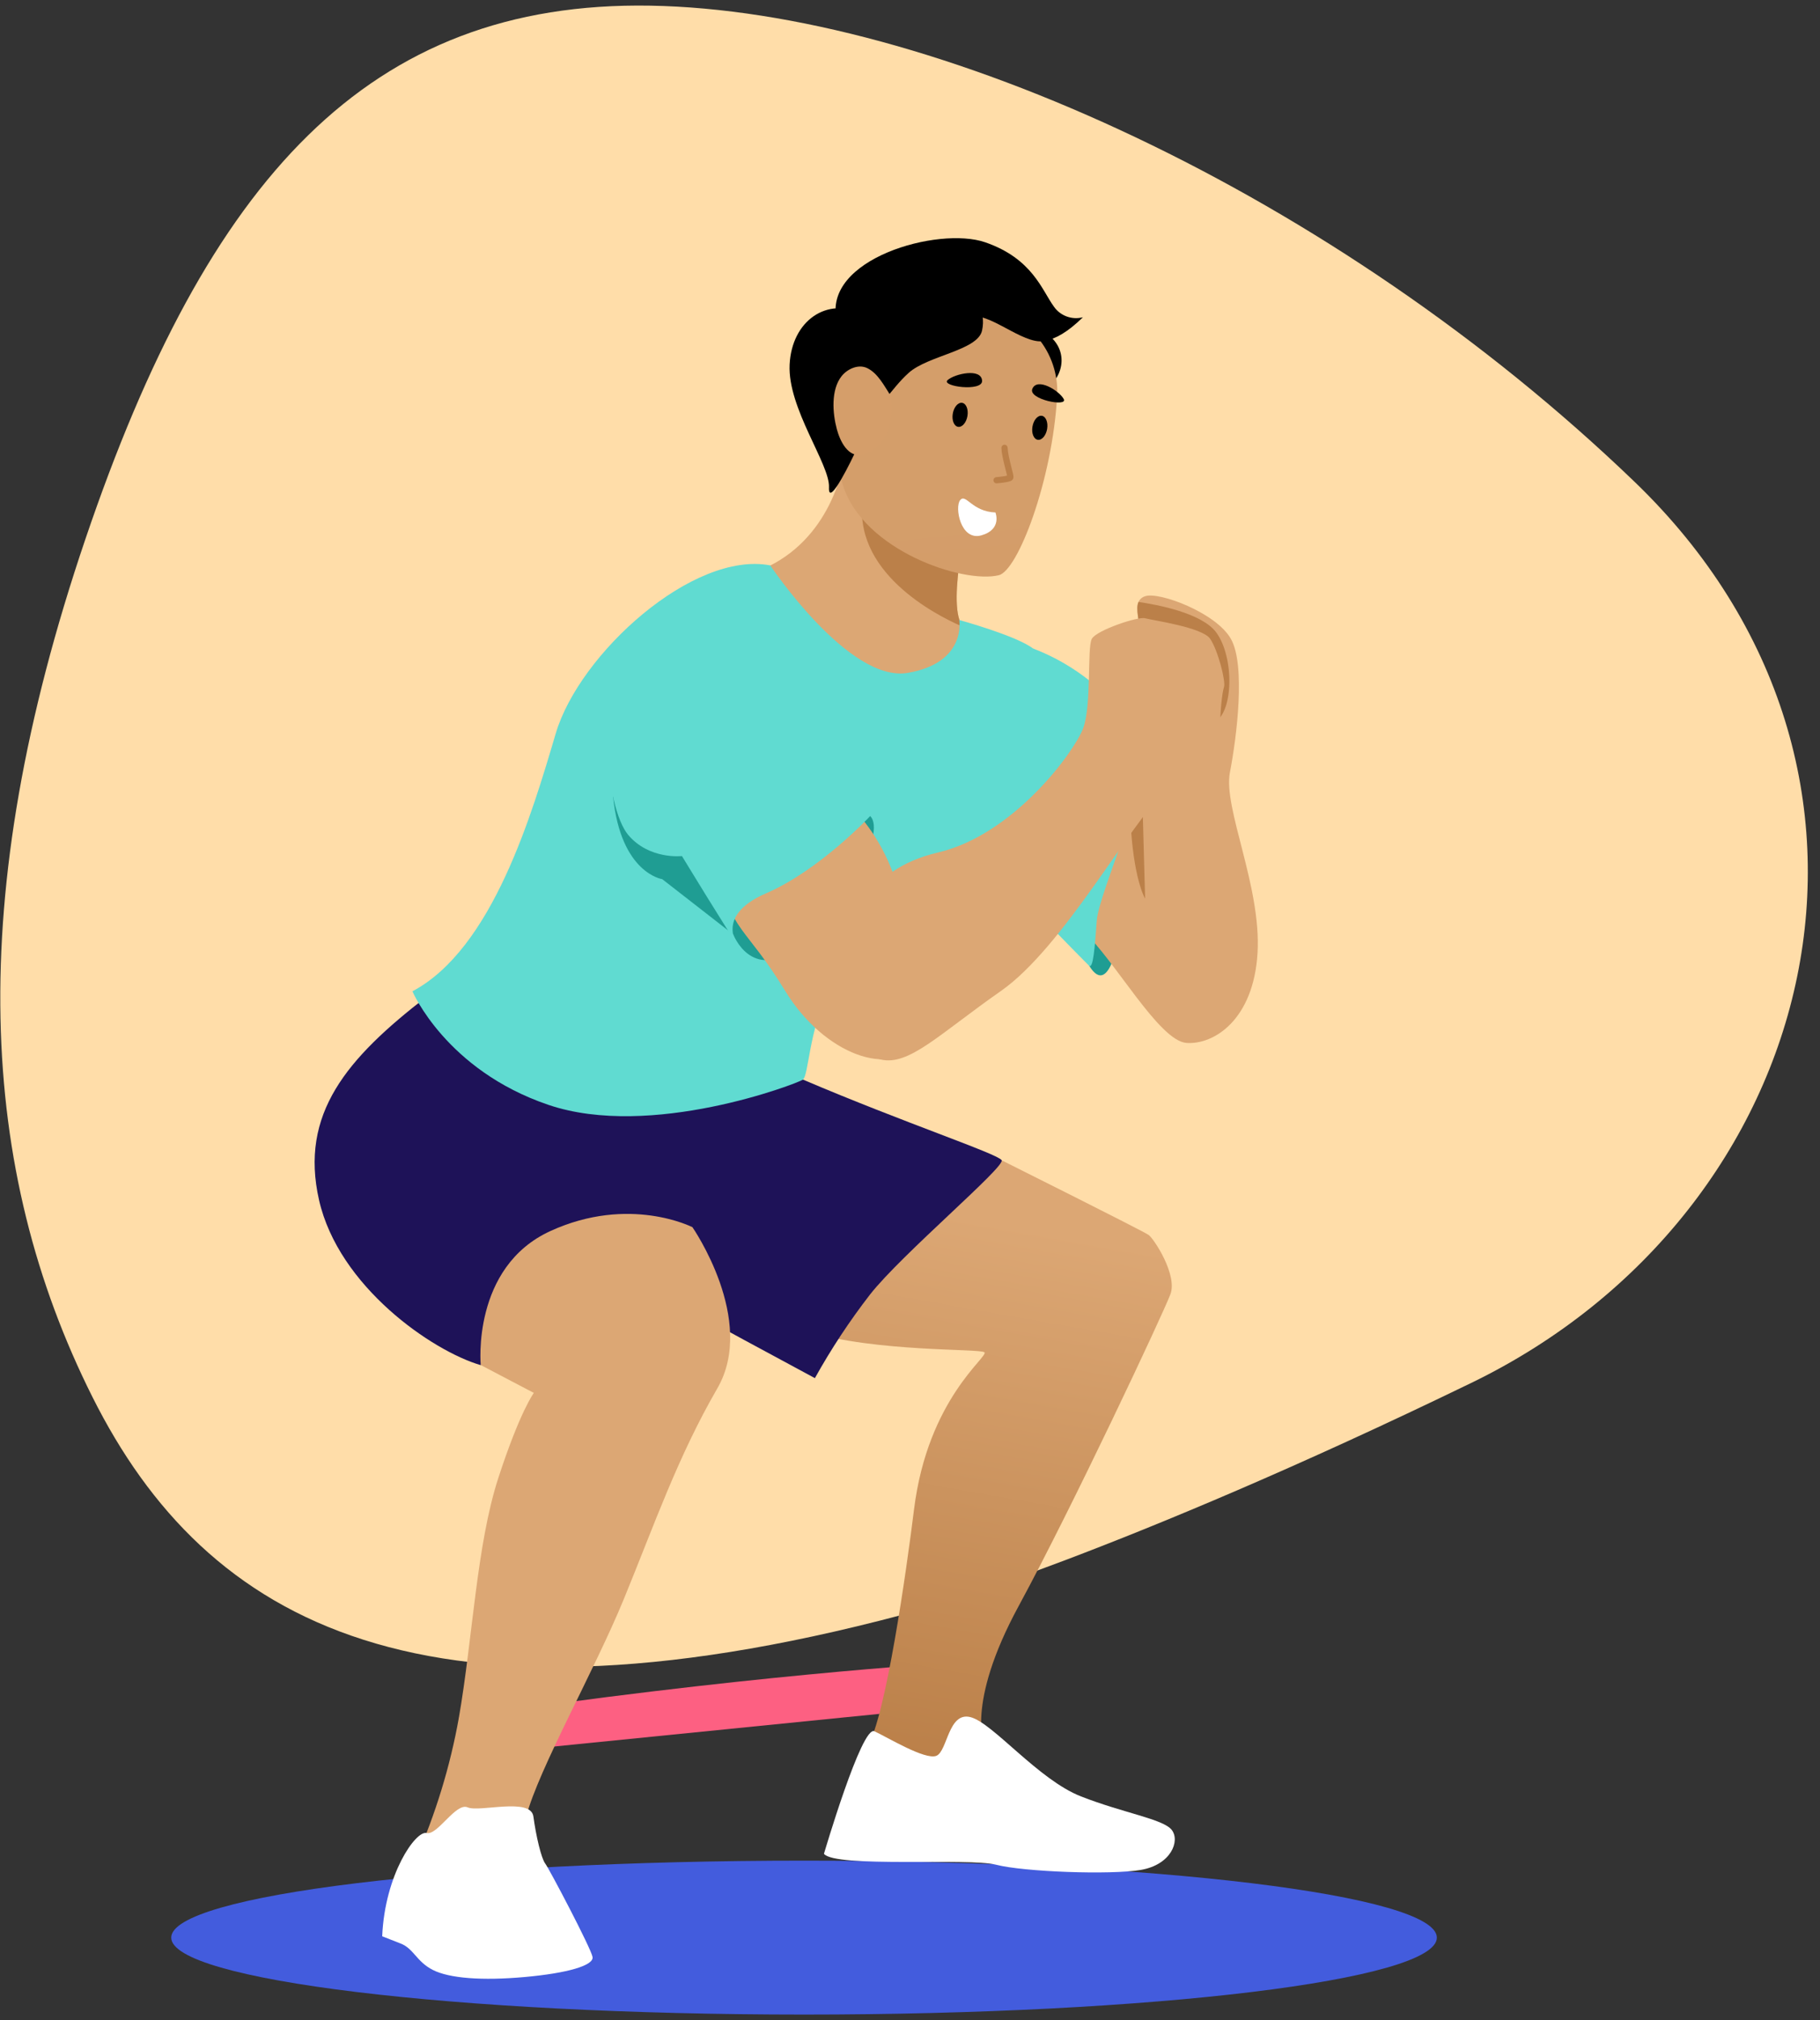
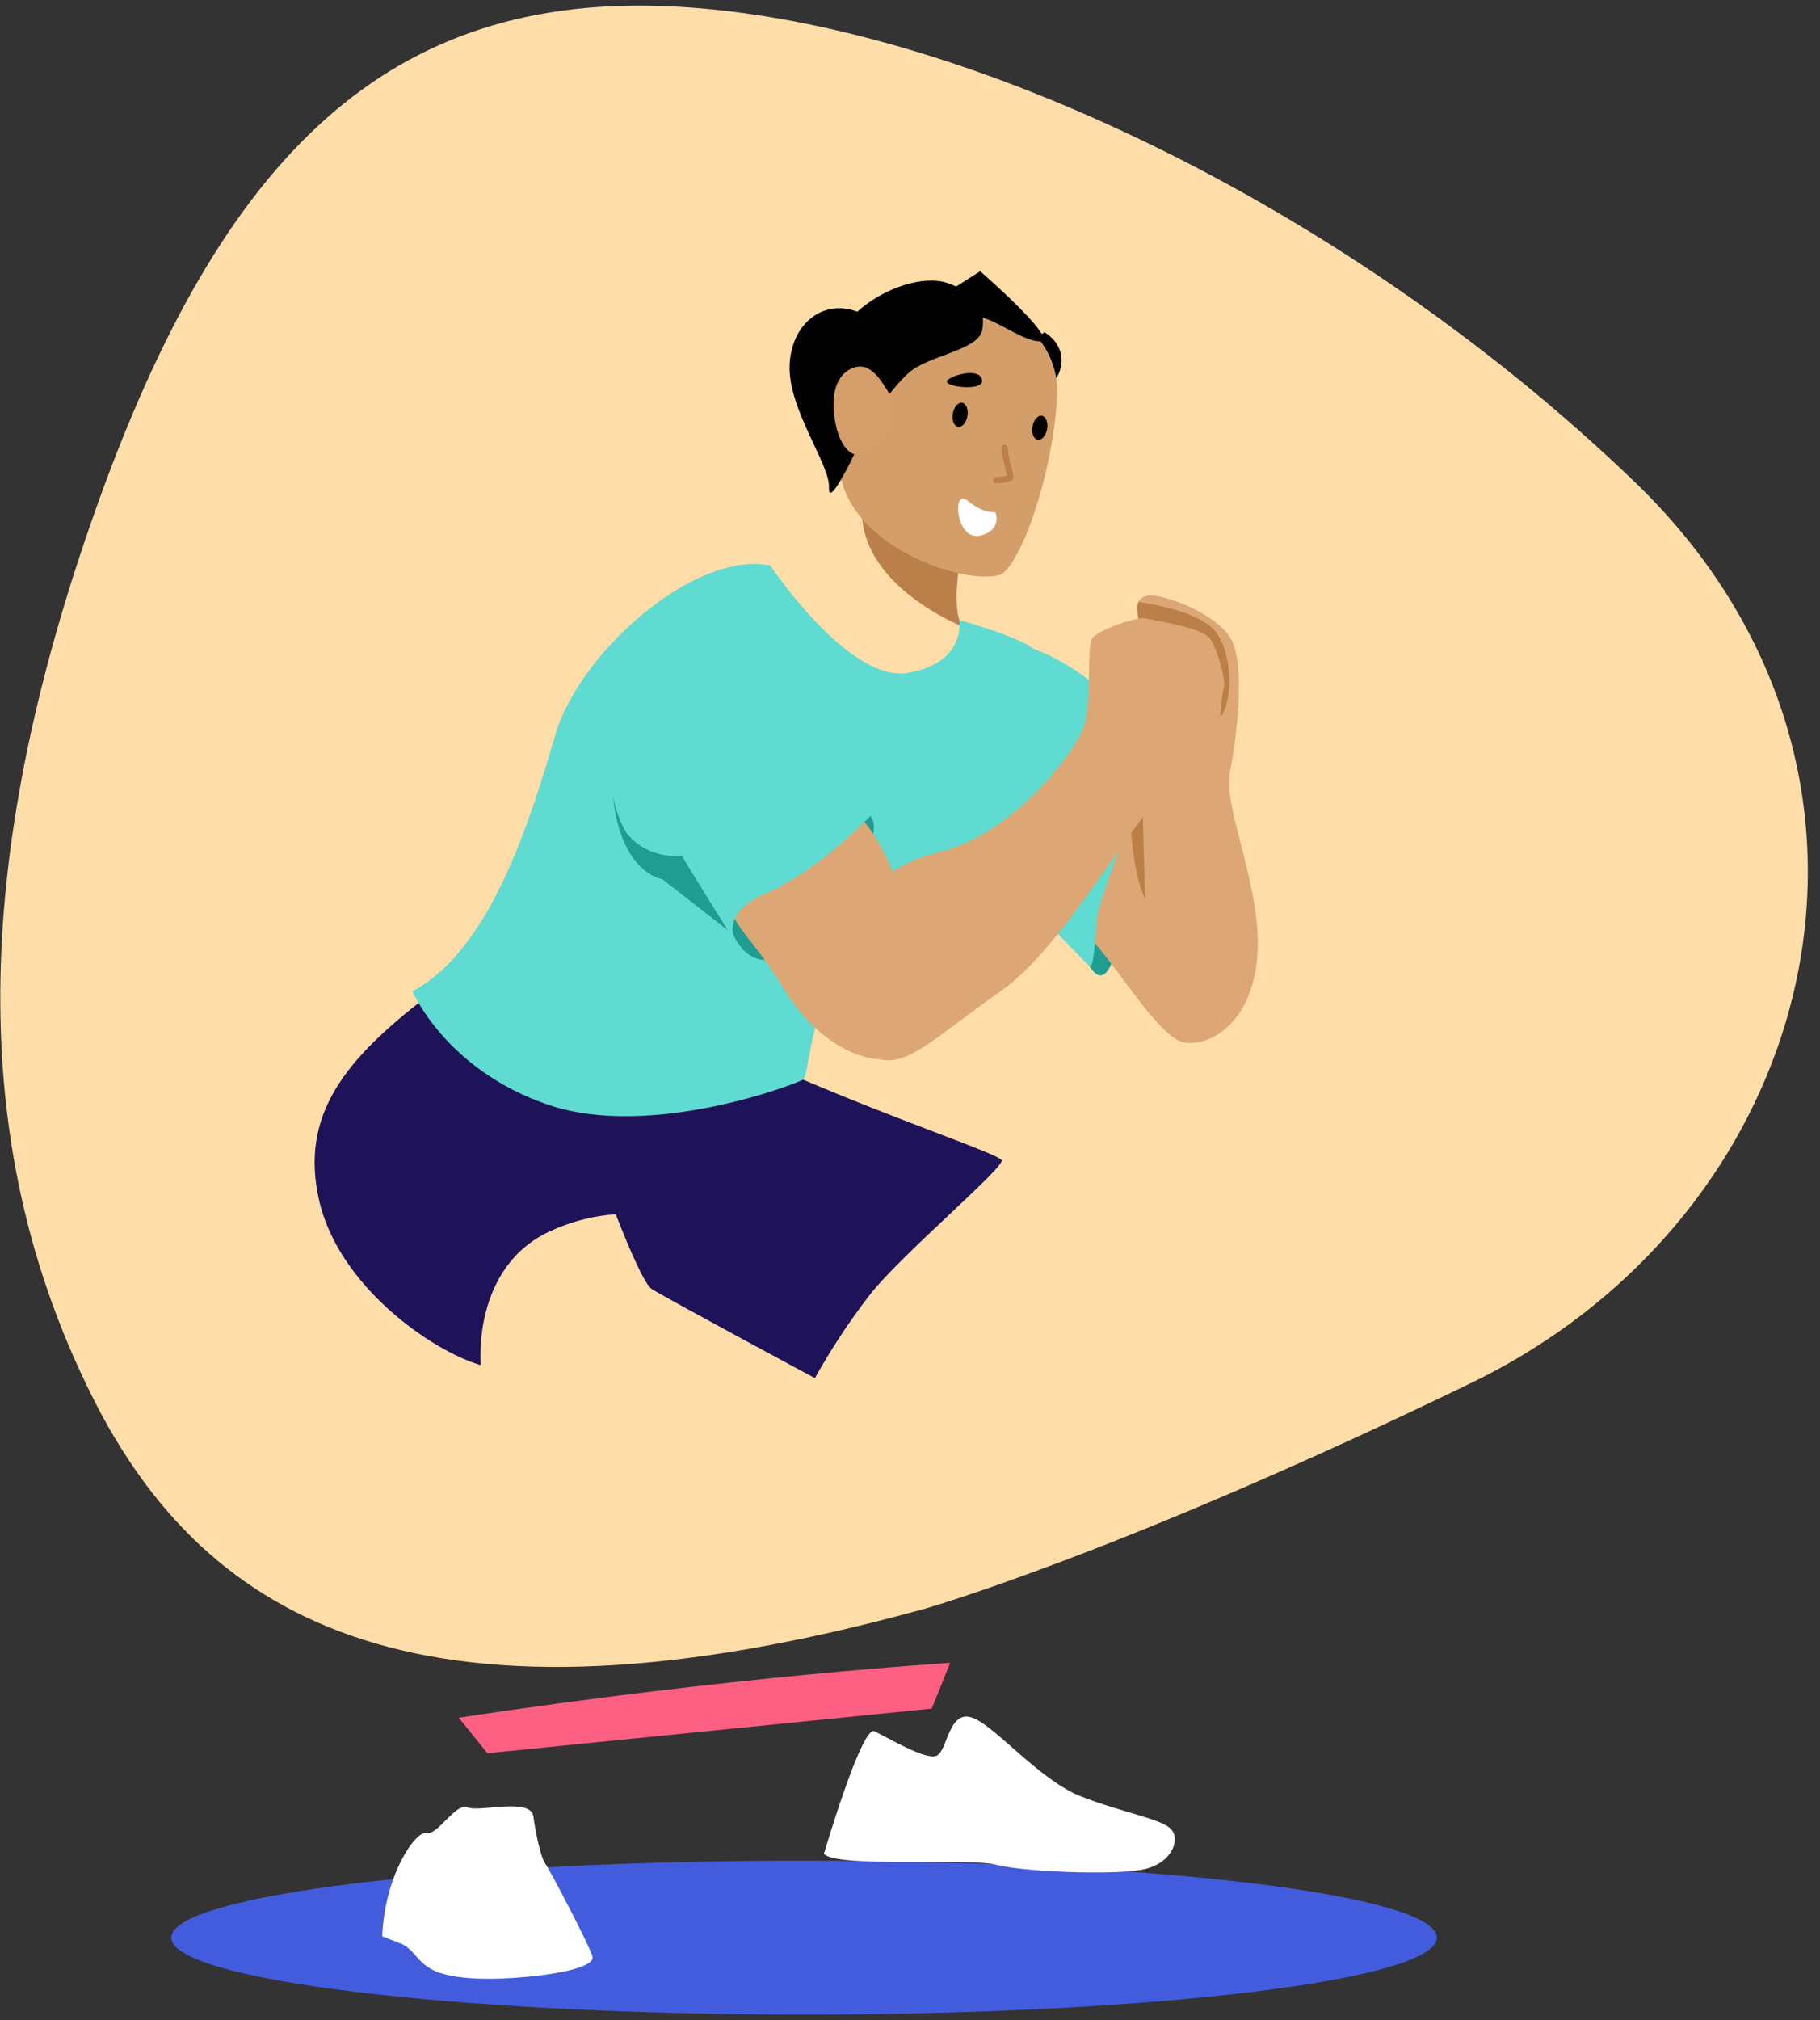
<svg xmlns="http://www.w3.org/2000/svg" width="146" height="162" viewBox="0 0 146 162" fill="none">
  <rect x="0" y="0" width="146" height="162" fill="#333333" stroke="none" />
  <path d="M7.414 112.034C-1.697 93.848 -2.953 72.137 6.852 43.23C16.656 14.323 29.574 0.064 52.18 0.454C74.786 0.845 107.068 15.499 131.116 38.632C155.165 61.766 146.237 97.225 118.036 110.903C89.835 124.581 74.219 129.009 74.219 129.009C34.042 140.124 16.524 130.22 7.414 112.034Z" fill="#FFDDA9" />
  <path d="M64.501 161.566C92.537 161.566 115.265 158.803 115.265 155.395C115.265 151.985 92.537 149.222 64.501 149.222C36.464 149.222 13.736 151.985 13.736 155.395C13.736 158.803 36.464 161.566 64.501 161.566Z" fill="#435CDD" />
  <path d="M36.801 137.761C58.926 134.4 76.222 133.36 76.222 133.36L74.746 137.029L39.098 140.605L36.801 137.761Z" fill="url(#paint0_linear_3475_15208)" />
-   <path d="M64.832 106.796C70.319 108.45 78.549 108.142 78.966 108.45C79.382 108.757 74.429 112.117 73.322 121.064C72.726 125.878 71.055 137.71 69.581 140.086C68.107 142.462 78.018 142.041 78.018 142.041L78.998 140.086C78.998 140.086 77.387 136.779 81.709 128.818C86.032 120.858 93.309 105.35 93.89 103.797C94.471 102.245 92.573 99.353 92.144 99.043C91.716 98.732 80.333 93.045 80.333 93.045L69.89 95.94L64.832 106.796Z" fill="url(#paint1_linear_3475_15208)" />
  <path d="M69.804 103.805C68.157 105.932 66.674 108.179 65.37 110.525C65.37 110.525 62.696 109.085 59.756 107.496C56.543 105.756 53.022 103.829 52.326 103.411L52.296 103.391C51.134 102.658 47.442 92.122 47.442 92.122L48.894 84.054L64.424 86.587C72.545 90.051 80.035 92.532 80.352 93.047C80.668 93.564 72.323 100.6 69.804 103.805Z" fill="#1E1258" />
-   <path d="M55.548 98.422C55.548 98.422 60.719 105.866 57.544 111.347C54.369 116.828 52.481 122.304 50.062 128.198C47.642 134.093 43.258 141.769 42.205 145.697L33.319 149.16C34.936 145.508 36.108 141.683 36.81 137.762C37.918 131.405 38.235 123.882 39.975 118.532C41.716 113.183 42.824 111.709 42.824 111.709L38.584 109.485L34.681 102.712L39.19 94.701L52.084 95.435L55.548 98.422Z" fill="url(#paint2_linear_3475_15208)" />
  <path d="M34.245 79.916C27.81 84.879 24.019 89.326 25.595 96.251C27.171 103.177 34.666 108.348 38.564 109.484C38.564 109.484 37.816 101.627 44.153 98.728C50.491 95.829 55.544 98.418 55.544 98.418C55.544 98.418 50.057 90.769 51.01 85.806C51.962 80.843 34.245 79.916 34.245 79.916Z" fill="#1E1258" />
  <path d="M87.364 77.433C89.092 80.303 90.107 74.641 89.963 71.617C89.818 68.593 88.671 68.207 88.671 68.207L87.364 77.433Z" fill="#1F9D93" />
  <path d="M100.879 76.43C100.562 81.779 97.387 83.796 95.182 83.642C92.978 83.488 89.408 76.973 86.877 74.646C86.877 74.646 89.725 66.349 90.673 65.486C91.207 64.997 91.341 60.672 91.369 56.797C91.391 53.788 91.351 51.05 91.386 50.61C91.446 49.857 91.062 48.886 91.326 48.282C91.376 48.172 91.45 48.073 91.542 47.993C91.634 47.913 91.742 47.853 91.86 47.818C92.968 47.429 97.556 49.136 98.744 51.24C99.931 53.345 99.218 59.063 98.664 61.943C98.11 64.823 101.195 71.079 100.879 76.43Z" fill="url(#paint3_linear_3475_15208)" />
  <path d="M91.516 59.554L91.86 72.063C91.86 72.063 90.882 70.491 90.673 65.487C90.463 60.483 91.516 59.554 91.516 59.554Z" fill="#BB8049" />
  <path d="M82.869 52.008C88.142 54.022 91.07 58.134 91.781 60.075C92.491 62.017 88.142 71.629 87.985 73.802C87.828 75.976 87.693 77.755 87.364 77.445C87.034 77.135 79.328 69.334 78.884 68.297C78.44 67.26 82.869 52.008 82.869 52.008Z" fill="#60DBD1" />
-   <path d="M77.072 50.2C77.659 52.865 80.252 65.954 74.855 66.787C68.842 67.719 67.049 64.204 66.732 60.067C66.415 55.931 59.033 46.318 59.033 46.318C65.363 44.974 67.365 39.39 67.787 36.495C68.208 33.601 78.442 38.045 78.442 38.045C78.442 38.045 77.716 40.703 77.215 43.568C76.798 45.944 76.534 48.457 76.965 49.729C76.965 49.729 77.005 49.897 77.072 50.2Z" fill="url(#paint4_linear_3475_15208)" />
  <path d="M76.964 49.723C76.964 49.723 77.004 49.892 77.072 50.195C75.111 49.334 68.22 45.848 69.25 39.785L77.214 43.563C76.787 45.939 76.538 48.457 76.964 49.723Z" fill="#BB8049" />
  <path d="M33.084 79.501C39.518 76.091 42.683 65.234 44.581 58.824C46.479 52.414 55.602 44.156 61.79 45.344C61.79 45.344 68.078 54.771 72.819 53.964C77.56 53.157 76.952 49.725 76.952 49.725C76.952 49.725 81.488 50.967 82.86 52.001C84.232 53.035 83.386 62.176 81.329 66.936C79.271 71.695 68.04 76.296 66.457 79.501C64.873 82.706 64.875 86.273 64.401 86.591C63.928 86.909 52.218 91.4 43.992 88.608C35.767 85.816 33.084 79.501 33.084 79.501Z" fill="#60DBD1" />
  <path d="M49.181 63.877C49.799 70.043 53.124 70.507 53.124 70.507L58.828 74.947C58.828 74.947 60.252 78.729 63.943 76.04C67.634 73.35 71.176 66.735 69.799 65.444C68.422 64.153 49.181 63.877 49.181 63.877Z" fill="#1F9D93" />
  <path d="M66.861 63.365C69.001 65.104 70.635 67.365 71.6 69.92C73.189 74.154 75.398 80.852 73.498 83.644C71.597 86.436 66.143 84.651 62.978 79.456C59.813 74.261 58.713 74.882 57.369 69.453C56.025 64.023 66.861 63.365 66.861 63.365Z" fill="url(#paint5_linear_3475_15208)" />
  <path d="M97.36 57.969C96.248 58.499 93.185 57.48 91.374 56.791C91.397 53.781 91.357 51.043 91.391 50.603C91.451 49.85 91.067 48.88 91.332 48.276C92.786 48.486 96.402 49.151 97.567 50.721C99.021 52.696 98.984 57.194 97.36 57.969Z" fill="#BB8049" />
  <path d="M54.706 50.665C46.78 54.718 48.693 64.925 50.381 66.944C52.069 68.963 54.706 68.655 54.706 68.655C54.706 68.655 58.509 74.909 59.327 76.045C59.327 76.045 57.125 73.513 61.45 71.645C65.774 69.777 69.802 65.45 69.802 65.45C69.802 65.45 66.281 44.746 54.706 50.665Z" fill="#60DBD1" />
  <path d="M68.734 74.163C68.734 74.163 69.156 69.796 75.246 68.369C81.337 66.941 86.163 60.301 86.876 58.443C87.59 56.585 87.193 51.931 87.587 51.231C87.981 50.532 91.306 49.425 91.859 49.584C92.413 49.743 96.448 50.3 97.079 51.231C97.71 52.163 98.347 54.654 98.187 55.111C98.027 55.568 97.87 57.204 97.87 58.534C97.87 59.864 96.374 60.734 93.52 63.379C90.667 66.024 85.29 75.981 80.302 79.47C75.314 82.959 72.905 85.506 70.65 84.971C68.395 84.435 68.734 74.163 68.734 74.163Z" fill="url(#paint6_linear_3475_15208)" />
  <path d="M30.66 155.288C30.87 150.325 33.349 146.789 34.219 147.007C35.09 147.225 36.566 144.535 37.516 144.949C38.467 145.362 42.579 144.123 42.789 145.682C42.998 147.242 43.422 149.043 43.739 149.457C44.056 149.87 47.43 156.28 47.535 156.952C47.64 157.625 45.54 158.244 42.103 158.554C38.666 158.865 36.04 158.659 34.72 157.986C33.401 157.315 33.192 156.275 32.137 155.867C31.082 155.459 30.66 155.288 30.66 155.288Z" fill="white" />
  <path d="M66.097 148.674C66.097 148.674 69.122 138.375 70.142 138.844C71.162 139.314 74.22 141.177 75.115 140.814C76.011 140.452 76.066 137.247 77.859 137.714C79.652 138.181 83.291 142.729 86.718 144.071C90.145 145.413 93.314 145.88 93.998 146.759C94.681 147.64 93.943 149.551 91.516 149.965C89.09 150.378 82.131 150.122 79.914 149.551C77.697 148.982 66.995 149.811 66.097 148.674Z" fill="white" />
  <path d="M83.784 26.641C85.837 27.929 85.333 30.225 83.947 31.132C82.56 32.039 81.275 28.462 81.275 28.462L83.784 26.641Z" fill="black" />
-   <path d="M77.893 26.177C81.2 24.29 81.949 30.257 86.872 25.444C86.437 25.557 85.977 25.533 85.557 25.376C85.137 25.219 84.777 24.937 84.53 24.569C83.575 23.256 82.822 20.745 79.043 19.435C75.264 18.124 65.929 20.779 67.134 25.715C68.338 30.651 77.893 26.177 77.893 26.177Z" fill="black" />
  <path d="M78.841 24.649C80.562 24.885 82.13 25.746 83.234 27.062C84.339 28.378 84.899 30.052 84.804 31.753C84.418 38.564 81.649 45.754 80.13 46.13C77.272 46.832 69.264 44.157 67.62 38.911C65.977 33.665 66.854 30.54 68.583 28.284C70.311 26.027 75.162 24.14 75.162 24.14L78.841 24.649Z" fill="url(#paint7_linear_3475_15208)" />
  <path d="M69.249 25.206C66.348 23.74 63.513 25.732 63.343 29.24C63.173 32.748 66.585 37.239 66.501 39.078C66.416 40.916 68.556 36.374 68.556 36.374L69.249 25.206Z" fill="black" />
  <path d="M70.496 31.747C70.549 33.116 71.359 31.28 72.901 29.897C74.442 28.513 78.433 28.105 78.779 26.513C79.126 24.922 78.325 23.477 75.958 22.685C73.591 21.893 69.172 23.736 67.414 26.596C65.655 29.457 68.224 33.686 68.224 33.686" fill="black" />
  <path d="M71.456 31.752C70.957 30.989 70.421 29.913 69.543 29.51C68.835 29.185 67.964 29.6 67.515 30.165C66.64 31.268 66.789 33.155 67.133 34.429C67.383 35.348 68.014 36.741 69.226 36.468C69.324 36.445 69.419 36.413 69.51 36.372C72.089 35.257 71.456 31.752 71.456 31.752Z" fill="#D59E6A" />
  <path d="M77.534 25.557C78.853 24.65 81.567 27.291 83.385 27.376C85.203 27.462 78.631 21.753 78.631 21.753L76.182 23.311L77.534 25.557Z" fill="black" />
  <path d="M78.783 30.53C78.718 29.5 76.6 29.972 76.019 30.481C75.438 30.989 78.843 31.446 78.783 30.53Z" fill="black" />
-   <path d="M82.813 31.187C83.207 30.234 84.971 31.339 85.332 32.002C85.694 32.664 82.464 32.036 82.813 31.187Z" fill="black" />
  <path d="M77.608 33.365C77.698 32.834 77.508 32.36 77.183 32.307C76.859 32.254 76.522 32.641 76.432 33.173C76.341 33.704 76.531 34.178 76.856 34.231C77.181 34.284 77.517 33.896 77.608 33.365Z" fill="black" />
  <path d="M84 34.404C84.09 33.873 83.9 33.399 83.576 33.346C83.251 33.293 82.914 33.681 82.824 34.212C82.733 34.743 82.923 35.217 83.248 35.27C83.573 35.323 83.909 34.935 84 34.404Z" fill="black" />
  <path d="M80.582 35.917C80.616 36.738 81.107 38.157 81.047 38.294C80.987 38.431 79.944 38.515 79.944 38.515" stroke="#BB8049" stroke-width="0.5" stroke-miterlimit="10" stroke-linecap="round" />
  <path d="M79.853 41.1C77.965 41.032 77.491 39.555 77.027 40.105C76.564 40.655 77.05 43.408 78.728 42.934C80.407 42.459 79.853 41.1 79.853 41.1Z" fill="white" />
  <defs>
    <linearGradient id="paint0_linear_3475_15208" x1="11575.8" y1="6449.28" x2="11575.8" y2="6516.64" gradientUnits="userSpaceOnUse">
      <stop stop-color="#FD6082" />
      <stop offset="1" stop-color="#FD4360" />
    </linearGradient>
    <linearGradient id="paint1_linear_3475_15208" x1="80.687" y1="98.15" x2="73.153" y2="140.771" gradientUnits="userSpaceOnUse">
      <stop stop-color="#DCA774" />
      <stop offset="1" stop-color="#BB8049" />
    </linearGradient>
    <linearGradient id="paint2_linear_3475_15208" x1="6664.54" y1="40626.6" x2="3357.51" y2="49131.8" gradientUnits="userSpaceOnUse">
      <stop stop-color="#DCA774" />
      <stop offset="1" stop-color="#BB8049" />
    </linearGradient>
    <linearGradient id="paint3_linear_3475_15208" x1="6301.87" y1="20075.9" x2="6243.1" y2="24651.4" gradientUnits="userSpaceOnUse">
      <stop stop-color="#DCA774" />
      <stop offset="1" stop-color="#BB8049" />
    </linearGradient>
    <linearGradient id="paint4_linear_3475_15208" x1="6745.77" y1="16771" x2="6577.46" y2="18399.6" gradientUnits="userSpaceOnUse">
      <stop stop-color="#DCA774" />
      <stop offset="1" stop-color="#BB8049" />
    </linearGradient>
    <linearGradient id="paint5_linear_3475_15208" x1="5679.14" y1="13000.6" x2="5609.68" y2="15835.3" gradientUnits="userSpaceOnUse">
      <stop stop-color="#DCA774" />
      <stop offset="1" stop-color="#BB8049" />
    </linearGradient>
    <linearGradient id="paint6_linear_3475_15208" x1="11907.3" y1="21353.1" x2="11799.4" y2="26010.4" gradientUnits="userSpaceOnUse">
      <stop stop-color="#DCA774" />
      <stop offset="1" stop-color="#BB8049" />
    </linearGradient>
    <linearGradient id="paint7_linear_3475_15208" x1="-2857.25" y1="-153.783" x2="-2666.65" y2="1806.32" gradientUnits="userSpaceOnUse">
      <stop stop-color="#DCA774" />
      <stop offset="1" stop-color="#BB8049" />
    </linearGradient>
  </defs>
</svg>